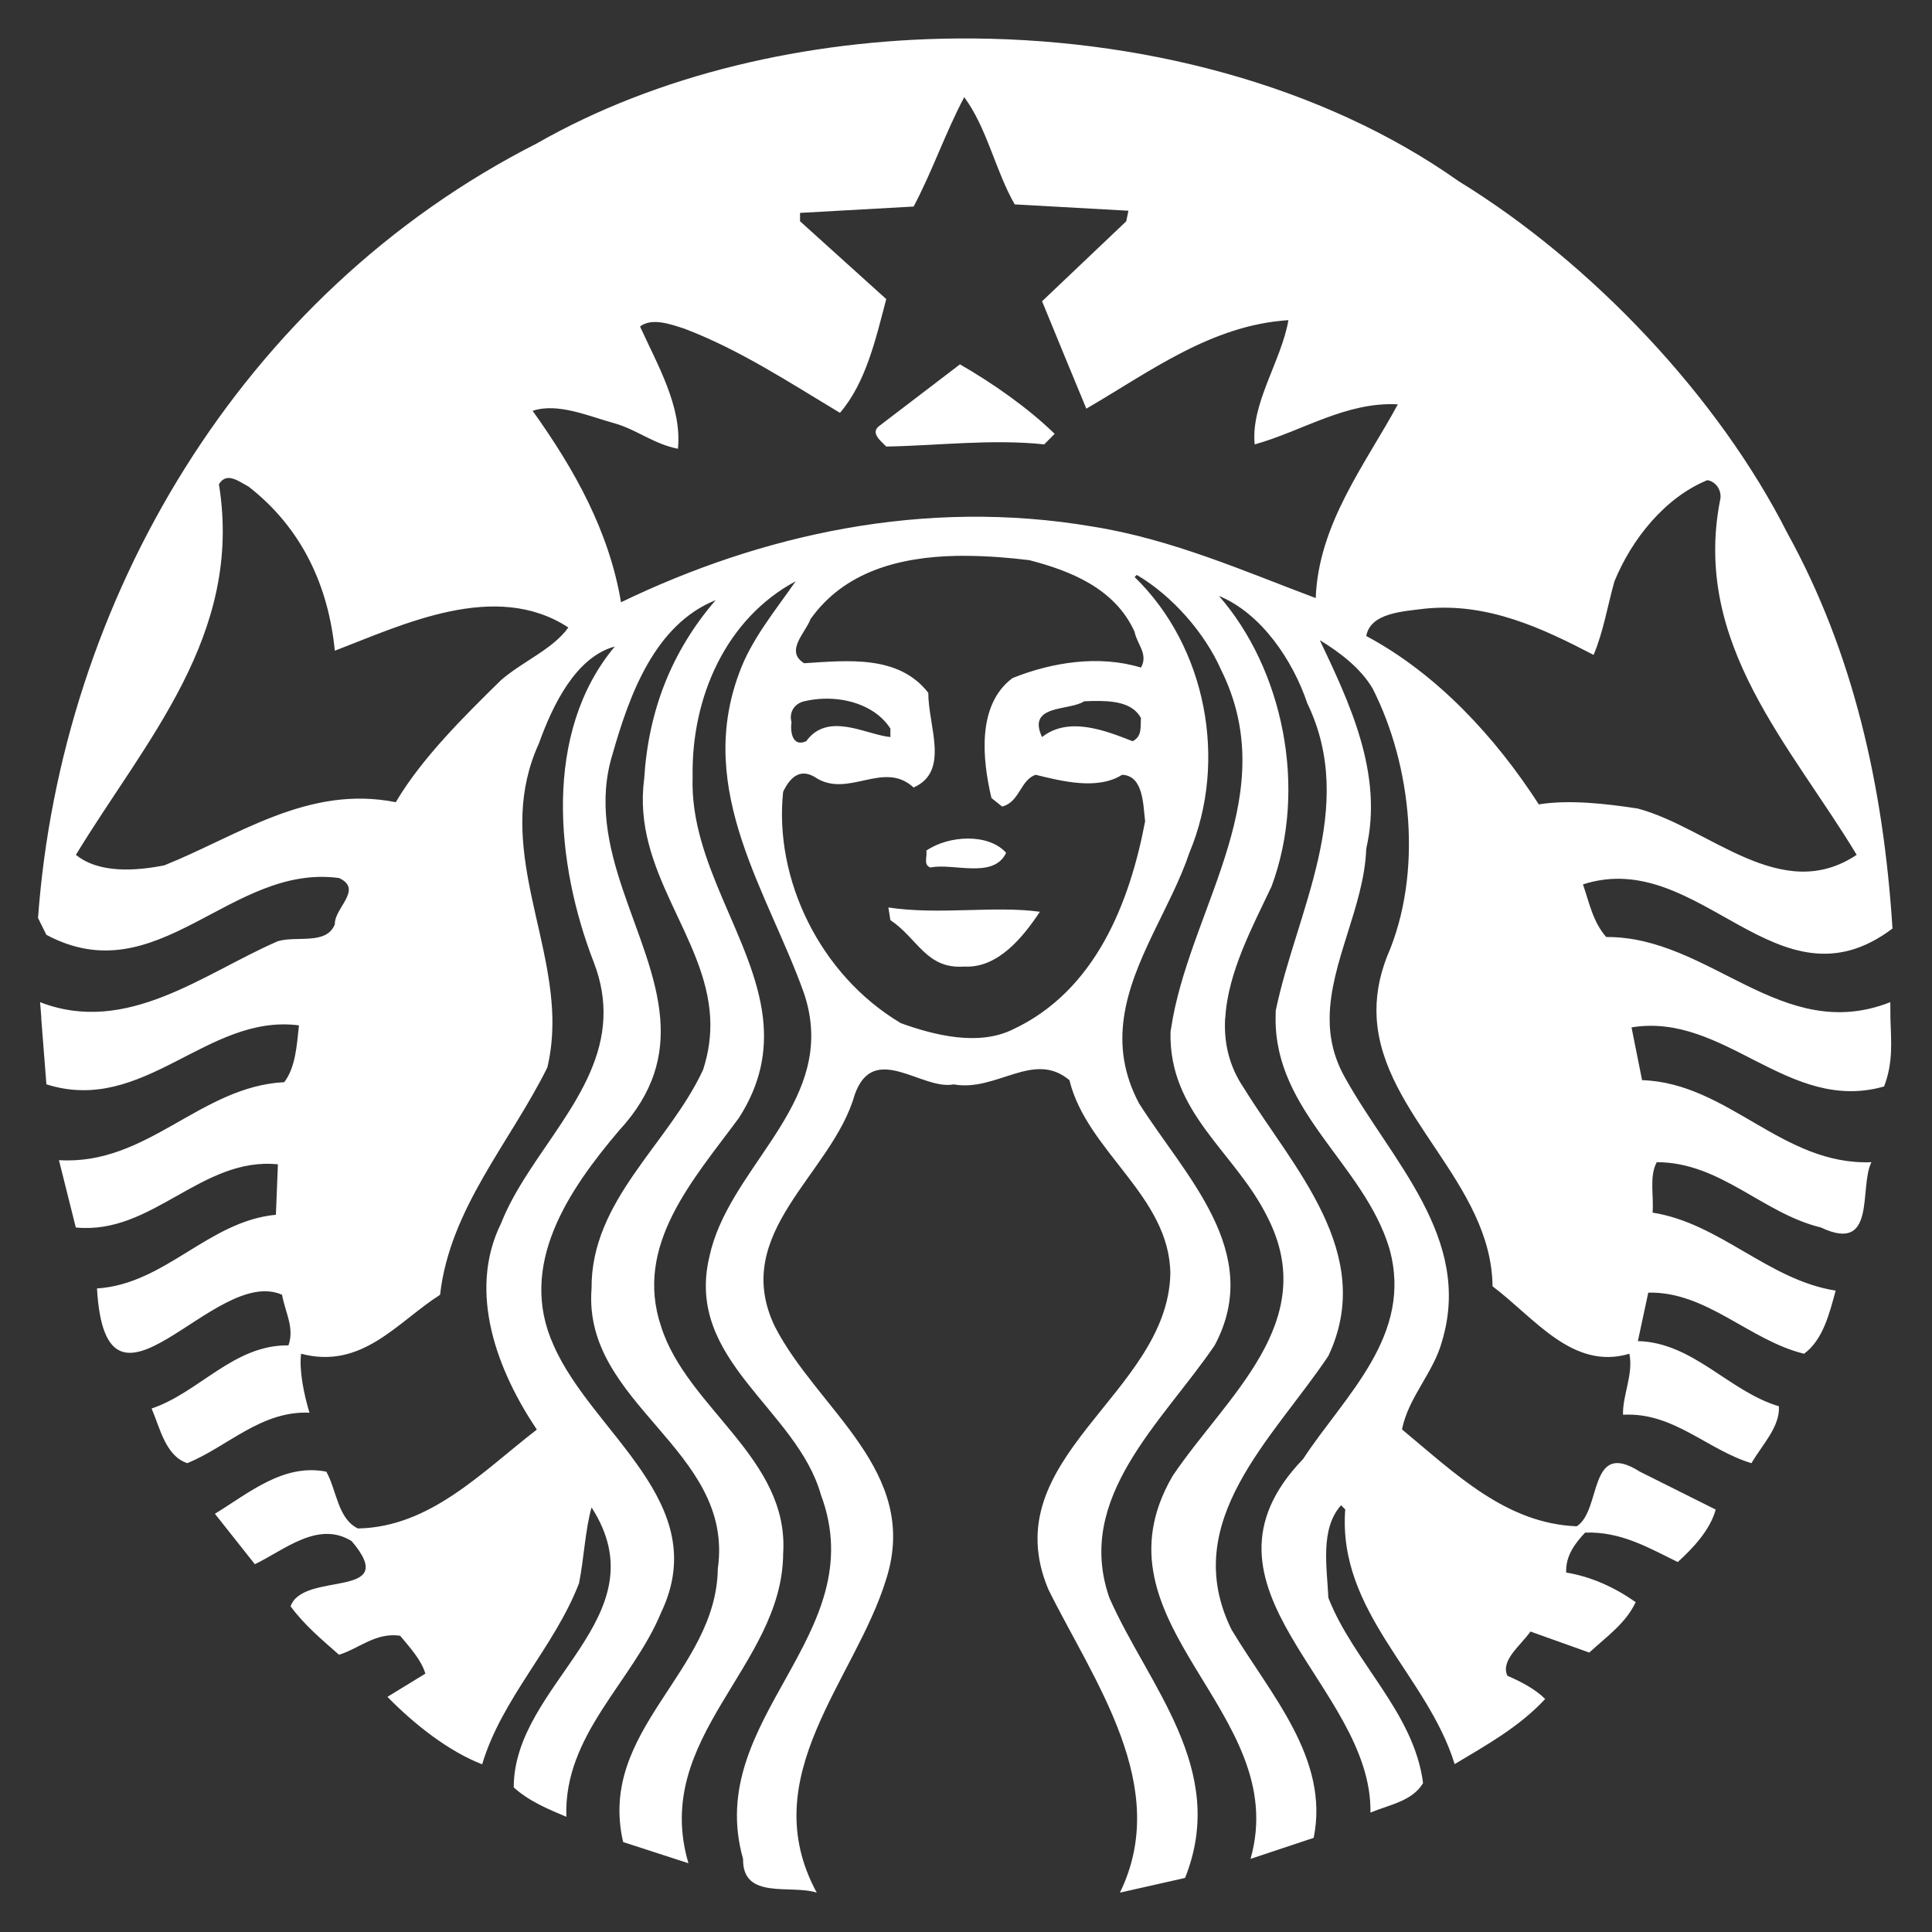
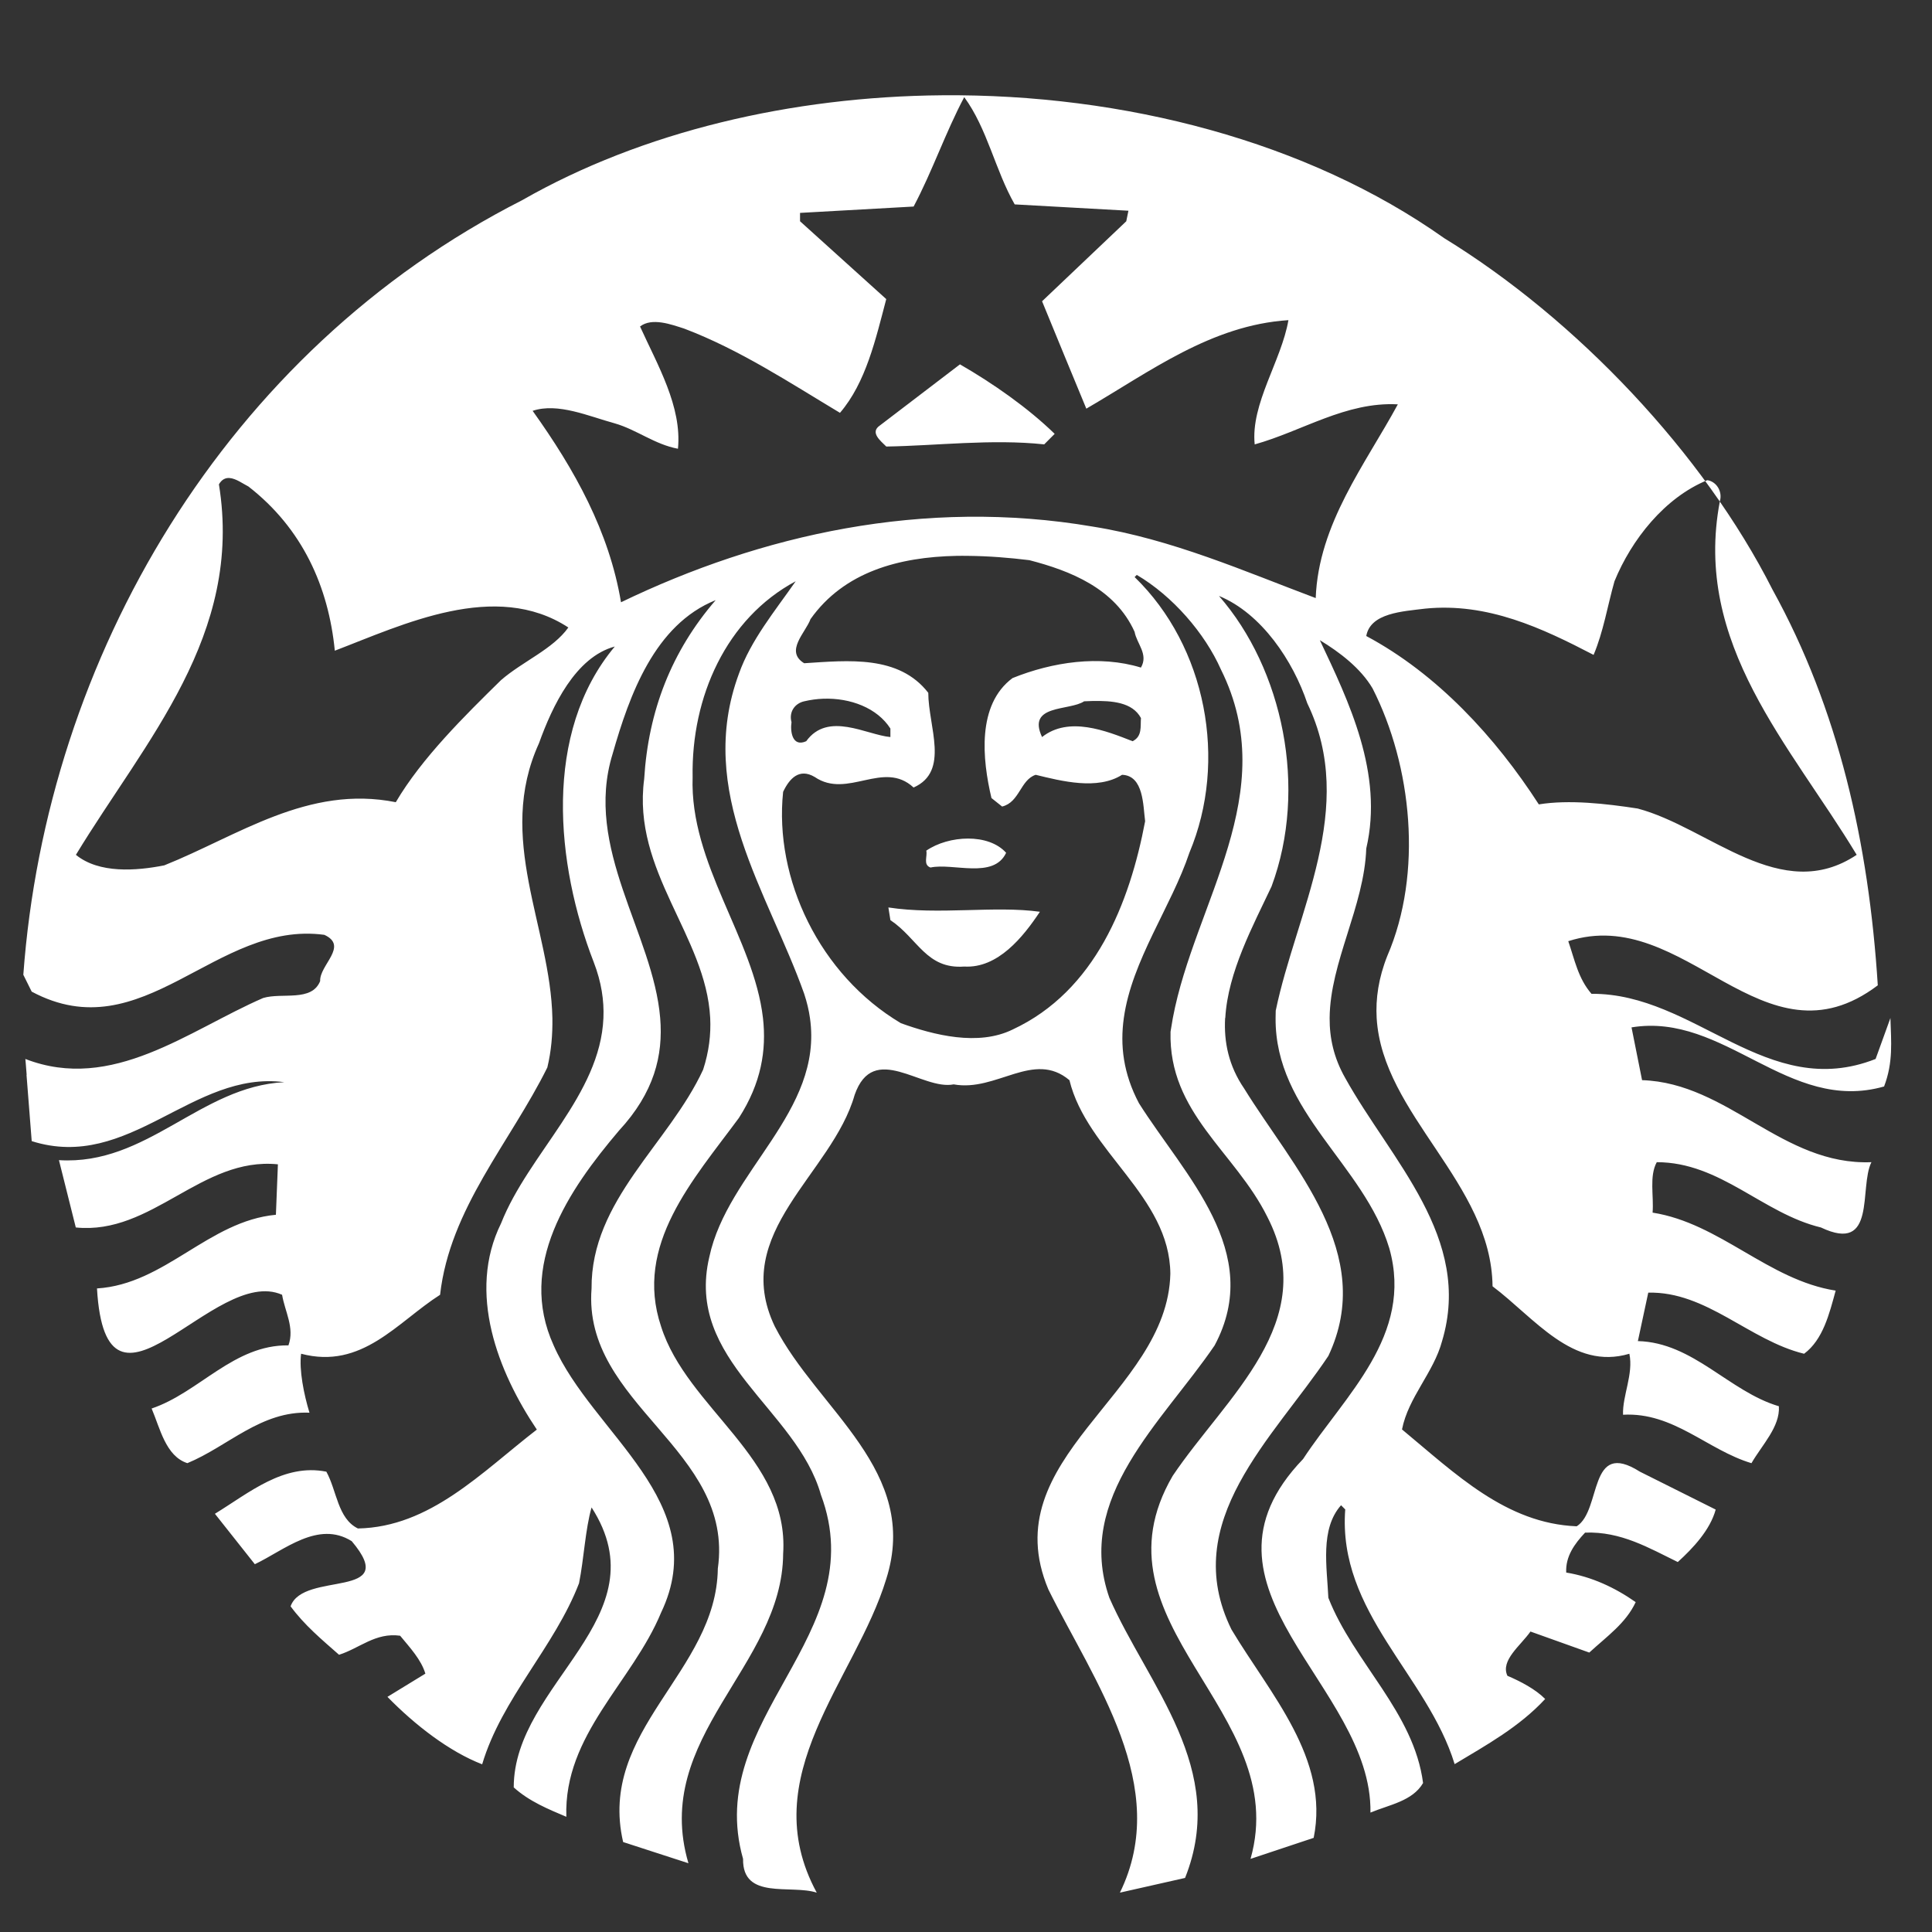
<svg xmlns="http://www.w3.org/2000/svg" version="1.1" id="Layer_1" x="0px" y="0px" viewBox="0 0 2000 2000" enable-background="new 0 0 2000 2000" xml:space="preserve">
  <rect x="0" y="0" width="2000" height="2000" fill="#333333" stroke="none" />
  <g id="g3025" transform="matrix(2.82,0,0,2.82,-631.986,-1141.677)">
-     <path id="inner_artwork" fill="#FFFFFF" d="M576.503,538.602c12.125,6.985,24.982,15.981,34.767,25.511l-3.843,3.862   c-19.315-2.053-39.66,0.51-57.973,0.794c-2.041-2.061-6.157-5.161-2.324-7.748L576.503,538.602L576.503,538.602z M918.064,778.557   c0.258,8.717,1.076,16.207-2.326,25.131c-35.291,10.037-58.47-27.328-92.711-21.694l3.87,19.37   c31.678,1.041,51.466,31.421,84.193,30.114c-4.648,9.283,2.074,33.75-18.523,23.971c-21.384-5.139-36.844-23.971-60.276-23.971   c-2.826,5.19-1.036,12.374-1.533,18.518c24.72,3.875,42.496,24.77,67.208,28.627c-2.324,8.494-4.627,18.003-11.588,23.179   c-20.101-4.892-35.808-22.948-57.208-22.433l-3.811,17.785c20.34,0.521,33.482,18.518,51.76,23.92   c0.502,7.501-6.202,14.205-10.064,20.9c-16.228-4.874-28.603-18.815-47.144-17.782c-0.258-6.988,3.888-14.921,2.324-22.39   c-20.823,6.196-34.789-13.155-50.223-24.762c-0.446-37.984-40.43-62.902-42.542-98.483c-0.406-7.097,0.675-14.669,3.907-22.804   c13.142-30.388,9.014-69.838-5.394-98.167c-4.377-7.458-12.138-13.344-19.37-17.726c10.582,22.42,23.471,48.908,17.038,76.467   c-0.746,21.28-13.301,41.718-13.445,62.23c-0.051,7.312,1.514,14.627,5.718,22.016c16.754,30.169,46.895,58.732,35.561,96.573   c-3.118,11.625-12.396,20.613-14.712,32.44c19.599,16.231,38.13,34.526,64.138,35.554c9.264-5.915,4.119-32.162,23.176-20.056   l27.838,13.92c-2.029,7.45-8.268,14.127-13.915,19.259c-10.56-5.14-20.86-11.301-34.029-10.799   c-3.883,4.122-7.224,8.744-6.93,14.658c9.267,1.525,17.766,5.432,25.506,10.855c-3.593,7.74-10.6,12.587-17.036,18.518   l-21.591-7.721c-3.604,5.158-11.094,10.579-8.467,16.239c4.874,2.085,10.276,4.906,13.865,8.518   c-9.533,10.303-21.609,16.927-33.232,23.92c-10.01-32.722-42.998-55.662-40.164-93.503l-1.535-1.535   c-7.753,8.72-5.163,22.658-4.661,33.973c9.28,23.699,31.415,42.008,34.77,67.999c-3.875,6.691-12.613,8.021-19.315,10.855   c0.778-46.86-70.305-82.403-24.722-129.805c15.206-23.211,40.674-45.362,31.649-77.319c-9.267-30.855-42.039-49.97-41.75-84.56   l0.051-2.699c7.466-36.069,30.14-74.451,11.591-112.82c-5.171-15.434-16.722-32.972-32.433-39.426   c23.426,26.812,32.709,70.56,19.309,106.634c-6.754,14.353-16.05,31.447-16.985,48.316h-0.058   c-0.494,8.81,1.304,17.572,6.988,25.877c17.782,28.861,48.677,60.557,30.906,98.167c-20.09,30.122-55.115,60.764-35.556,100.44   c14.167,23.694,36.079,47.338,30.167,76.467l-23.179,7.721c15.453-54.332-60.281-86.257-28.576-140.604   c19.575-29.105,54.584-56.411,34.762-95.038c-11.846-23.933-36.326-38.098-35.553-68.007l0.845-5.023   c7.976-42.419,40.223-82.57,17.673-127.901c-5.923-13.386-17.764-27.028-30.906-34.762l-0.794,0.792   c26.287,25.498,34.281,67.452,20.111,101.181c-6.613,19.787-21.128,39.492-24.077,60.698c-1.405,9.997-0.218,20.359,5.559,31.272   c16.741,26.51,46.093,54.626,27.777,88.9c-19.291,28.308-51.498,55.851-38.635,92.663c14.173,32.207,43.758,62.887,27.782,102.823   l-23.918,5.4c19.052-38.916-9.519-77.534-26.252-111.287c-20.359-48.427,43.737-71.614,44.77-115.887   c-0.244-28.576-30.624-44.799-37.043-71.073c-13.147-11.091-26.778,4.412-42.496,1.535c-11.601,2.329-29.426-15.976-36.354,3.867   c-8.248,29.091-45.831,50.475-29.317,84.979c15.72,30.664,53.54,53.083,40.908,92.764c-11.312,37.065-48.686,72.355-25.504,115.101   c-9.522-3.084-27.301,2.821-27.044-12.388c-14.673-51.769,47.905-81.927,28.576-133.672c-8.995-31.689-49.978-49.198-40.957-87.314   c6.671-31.378,41.877-53.314,36.938-87.683c-0.4-2.879-1.107-5.822-2.118-8.895c-13.141-37.086-39.953-74.185-23.972-117.473   c4.386-12.364,13.148-22.924,20.85-33.973c-25.498,13.647-38.364,42.504-37.835,71.859c-1.114,31.925,22.471,59.269,25.826,88.483   c1.322,11.787-0.609,23.859-8.84,36.667c-16.728,22.698-38.605,46.632-28.575,76.52c9.537,30.146,47.138,48.414,44.82,83.455   c-0.258,41.452-48.421,67.261-34.769,113.619l-23.971-7.78c-9.519-41.195,34.259-62.27,34.761-100.387   c6.195-43.83-49.707-60.092-46.352-102.82c-0.239-32.467,28.336-53.025,40.957-80.331c2.162-6.645,2.884-12.924,2.595-18.943   c-1.546-30.191-28.751-53.798-24.237-87.744c1.519-24.98,10.021-46.879,26.251-65.67c-22.394,8.996-31.646,34.778-37.832,56.419   c-10.736,34.698,14.891,65.907,17.459,96.995c1.14,13.726-2.213,27.376-15.13,41.328c-18.555,21.867-37.371,49.458-23.977,78.844   c14.184,32.427,58.754,57.667,39.425,98.111c-10.546,25.503-35.802,44.807-34.765,74.934c-6.691-2.834-13.632-5.66-19.316-10.797   c0-38.372,54.583-62.337,28.576-102.77c-2.307,7.976-2.799,18.818-4.604,27.832c-9.027,23.453-28.336,42.22-35.561,66.462   c-12.086-4.661-24.718-14.462-34.771-24.762l13.924-8.521c-1.547-5.163-5.661-9.535-9.262-13.915   c-9.04-1.27-14.977,4.661-22.432,6.988c-6.439-5.679-12.653-10.831-17.783-17.785c4.621-13.161,40.73-2.279,22.438-23.92   c-12.349-7.721-24.745,3.309-35.561,8.462L303,960.545c12.619-7.724,25.207-18.563,40.906-15.455   c3.868,6.967,4.139,17.211,11.589,20.85c26.534-0.515,45.337-20.584,65.678-36.302c-14.18-21.094-25.718-50.217-13.123-75.726   c10.089-25.564,36.38-47.094,37.569-75.354c0.271-6.433-0.733-13.2-3.547-20.483c-13.902-35.806-18.809-84.201,7.725-115.893   c-14.428,3.878-22.934,21.859-27.834,35.511c-15.95,34.964,4.224,67.357,4.92,100.865c0.096,6.024-0.393,12.064-1.854,18.149   c-13.657,27.559-35.783,51.736-39.374,83.449c-15.718,10.024-28.62,27.556-51.014,21.639c-0.786,5.917,1.017,14.94,3.07,21.641   c-17.758-0.746-29.871,12.343-44.82,18.526c-7.965-2.555-10.037-12.852-13.123-20.058c17.501-5.91,30.129-23.455,50.225-23.179   c2.328-6.47-1.309-12.401-2.333-18.576c-24.994-11.094-64.62,54.847-67.95-2.324c24.979-1.543,40.939-24.733,65.678-27.044   l0.738-18.518c-28.073-2.831-46.133,26.026-74.195,23.179l-6.186-24.712c32.458,2.029,51.801-27.062,82.714-28.626   c4.106-5.403,4.604-13.386,5.396-20.85c-33.746-4.398-56.9,33.001-92.712,21.641c0,0-1.238-15.562-1.907-24.337h0.053   c-0.244-3.434-0.478-5.822-0.478-5.822c31.937,12.39,59.998-10.547,87.315-22.387c6.951-2.08,17.786,1.527,20.901-6.194   c-0.27-5.923,10.534-12.85,1.54-16.985c-39.942-5.421-66.474,42.751-107.432,20.847l-3.072-6.191   c8.514-116.411,74.161-228.946,183.101-284.327c44.121-25.216,98.933-38.066,154.211-38.523   c66.714-0.555,134.118,16.945,184.267,52.443c48.695,29.87,95.274,79.096,120.554,129.067   c24.178,43.784,35.304,92.913,38.626,145.215c-42.255,31.923-70.597-30.074-113.622-16.202c2.321,6.712,3.599,13.652,8.52,19.32   c38.13-0.271,64.387,39.654,104.302,23.917L918.064,778.557L918.064,778.557z M432.743,635.196   c-26.791-17.519-60.758-1.023-85.726,8.52c-2.319-23.453-11.842-44.815-31.698-60.268c-1.927-0.959-4.592-2.975-6.987-3.123   c-1.436-0.09-2.802,0.491-3.862,2.324c8.999,55.37-26.993,94.002-52.498,136.004c8.493,6.938,22.135,5.902,32.437,3.862   c27.038-10.813,52.794-29.633,84.99-23.182c9.523-16.226,25.515-31.941,38.632-44.818c8.016-6.935,19.025-11.341,24.713-19.317   L432.743,635.196z M514.665,669.966c-0.515,3.336,0.255,9.277,5.394,6.98c7.997-11.073,22.157-2.311,30.907-1.533v-3.115   c-4.802-7.541-14.681-11.325-24.713-10.953c-2.318,0.085-4.667,0.419-6.935,0.948C515.965,663.039,513.627,666.109,514.665,669.966   z M640.608,636.787c-7.193-15.973-23.676-22.438-38.635-26.303c-7.333-0.901-14.943-1.511-22.491-1.583   c-1.416-0.013-2.826-0.032-4.234,0c-21.115,0.425-41.288,5.846-53.61,23.224c-1.77,4.906-9.548,11.795-2.325,16.194   c16.226-1.036,34.743-3.07,45.561,10.855c0,12.374,7.989,28.839-5.396,34.765c-11.094-10.271-24.23,4.372-36.304-3.872   c-5.672-3.352-9.265,0.563-11.587,5.456c-3.356,31.931,13.365,67.171,43.236,84.934c12.104,4.364,28.379,8.518,41.014,2.324   c30.393-14.151,42.98-46.584,48.64-76.467c-0.76-5.684-0.489-16.765-8.467-17.038c-9.009,5.7-22.151,2.332-31.7,0   c-5.647,1.825-5.904,10.085-12.329,11.649l-3.915-3.121c-3.355-14.148-5.424-34.241,7.726-44.031   c14.693-5.923,31.949-8.513,47.144-3.862C645.777,645.015,641.4,641.167,640.608,636.787L640.608,636.787z M625.102,662.181   c-1.023,0.026-2.016,0.077-3.02,0.112c-5.397,3.599-21.123,1.012-15.447,13.121c9.795-7.745,23.445-2.316,33.232,1.533   c3.62-1.796,2.831-5.4,3.073-8.513C639.796,662.587,632.287,662.04,625.102,662.181L625.102,662.181z M737.242,553.281   c-19.065-1.009-35.03,9.814-52.547,14.707c-1.527-14.906,9.798-30.648,12.38-45.612c-28.324,1.822-50.757,18.871-74.188,32.489   c-5.421-13.102-10.861-26.268-16.244-39.424l30.906-29.365l0.791-3.873l-41.747-2.324c-7.192-12.6-10.026-27.776-18.526-39.368   c-6.954,13.134-11.628,27.038-18.576,40.159l-41.698,2.332v3.07l31.648,28.574c-3.871,14.688-7.464,30.653-16.988,41.753   c-18.543-11.108-36.823-23.192-57.15-30.908c-4.894-1.578-11.867-4.146-16.244-0.792c6.43,14.173,15.434,29.413,13.919,44.879   c-8.506-1.564-15.19-7.02-23.18-9.309c-9.555-2.608-20.892-7.703-30.165-4.606c15.459,21.623,28.073,44.255,32.439,70.273   c51.276-24.749,111.073-38.361,173.152-27.785c29.097,4.632,55.851,16.483,81.869,26.247   C708.111,597.119,725.367,575.191,737.242,553.281L737.242,553.281z M825.297,701.657c26.252,6.948,52.587,35.548,80.385,16.993   c-24.212-40.172-60.241-77.272-50.223-129.805c1.049-3.588-1.27-7.222-4.603-7.729c-15.705,6.422-27.87,21.894-34.082,37.102   c-2.558,8.993-4.069,18.555-7.671,27.036c-18.813-9.793-38.889-19.277-61.811-16.985c-8.268,1.031-20.114,1.57-21.641,10.056   c26.013,13.902,47.402,37.102,63.346,61.808C800.097,698.324,813.709,699.87,825.297,701.657L825.297,701.657z M550.225,737.965   l0.741,4.656c10.064,6.704,13.162,18.069,27.095,17.039c12.356,0.733,21.625-10.842,27.782-20.109   c-16.722-2.311-37.068,1.262-55.619-1.583V737.965z M564.139,717.118c0.502,2.061-1.275,5.153,1.532,6.194   c8.242-1.79,23.174,4.385,27.779-5.402c-3.214-3.599-8.462-5.232-13.968-5.232C573.979,712.677,568.269,714.279,564.139,717.118z" />
+     <path id="inner_artwork" fill="#FFFFFF" d="M576.503,538.602c12.125,6.985,24.982,15.981,34.767,25.511l-3.843,3.862   c-19.315-2.053-39.66,0.51-57.973,0.794c-2.041-2.061-6.157-5.161-2.324-7.748L576.503,538.602L576.503,538.602z M918.064,778.557   c0.258,8.717,1.076,16.207-2.326,25.131c-35.291,10.037-58.47-27.328-92.711-21.694l3.87,19.37   c31.678,1.041,51.466,31.421,84.193,30.114c-4.648,9.283,2.074,33.75-18.523,23.971c-21.384-5.139-36.844-23.971-60.276-23.971   c-2.826,5.19-1.036,12.374-1.533,18.518c24.72,3.875,42.496,24.77,67.208,28.627c-2.324,8.494-4.627,18.003-11.588,23.179   c-20.101-4.892-35.808-22.948-57.208-22.433l-3.811,17.785c20.34,0.521,33.482,18.518,51.76,23.92   c0.502,7.501-6.202,14.205-10.064,20.9c-16.228-4.874-28.603-18.815-47.144-17.782c-0.258-6.988,3.888-14.921,2.324-22.39   c-20.823,6.196-34.789-13.155-50.223-24.762c-0.446-37.984-40.43-62.902-42.542-98.483c-0.406-7.097,0.675-14.669,3.907-22.804   c13.142-30.388,9.014-69.838-5.394-98.167c-4.377-7.458-12.138-13.344-19.37-17.726c10.582,22.42,23.471,48.908,17.038,76.467   c-0.746,21.28-13.301,41.718-13.445,62.23c-0.051,7.312,1.514,14.627,5.718,22.016c16.754,30.169,46.895,58.732,35.561,96.573   c-3.118,11.625-12.396,20.613-14.712,32.44c19.599,16.231,38.13,34.526,64.138,35.554c9.264-5.915,4.119-32.162,23.176-20.056   l27.838,13.92c-2.029,7.45-8.268,14.127-13.915,19.259c-10.56-5.14-20.86-11.301-34.029-10.799   c-3.883,4.122-7.224,8.744-6.93,14.658c9.267,1.525,17.766,5.432,25.506,10.855c-3.593,7.74-10.6,12.587-17.036,18.518   l-21.591-7.721c-3.604,5.158-11.094,10.579-8.467,16.239c4.874,2.085,10.276,4.906,13.865,8.518   c-9.533,10.303-21.609,16.927-33.232,23.92c-10.01-32.722-42.998-55.662-40.164-93.503l-1.535-1.535   c-7.753,8.72-5.163,22.658-4.661,33.973c9.28,23.699,31.415,42.008,34.77,67.999c-3.875,6.691-12.613,8.021-19.315,10.855   c0.778-46.86-70.305-82.403-24.722-129.805c15.206-23.211,40.674-45.362,31.649-77.319c-9.267-30.855-42.039-49.97-41.75-84.56   l0.051-2.699c7.466-36.069,30.14-74.451,11.591-112.82c-5.171-15.434-16.722-32.972-32.433-39.426   c23.426,26.812,32.709,70.56,19.309,106.634c-6.754,14.353-16.05,31.447-16.985,48.316h-0.058   c-0.494,8.81,1.304,17.572,6.988,25.877c17.782,28.861,48.677,60.557,30.906,98.167c-20.09,30.122-55.115,60.764-35.556,100.44   c14.167,23.694,36.079,47.338,30.167,76.467l-23.179,7.721c15.453-54.332-60.281-86.257-28.576-140.604   c19.575-29.105,54.584-56.411,34.762-95.038c-11.846-23.933-36.326-38.098-35.553-68.007l0.845-5.023   c7.976-42.419,40.223-82.57,17.673-127.901c-5.923-13.386-17.764-27.028-30.906-34.762l-0.794,0.792   c26.287,25.498,34.281,67.452,20.111,101.181c-6.613,19.787-21.128,39.492-24.077,60.698c-1.405,9.997-0.218,20.359,5.559,31.272   c16.741,26.51,46.093,54.626,27.777,88.9c-19.291,28.308-51.498,55.851-38.635,92.663c14.173,32.207,43.758,62.887,27.782,102.823   l-23.918,5.4c19.052-38.916-9.519-77.534-26.252-111.287c-20.359-48.427,43.737-71.614,44.77-115.887   c-0.244-28.576-30.624-44.799-37.043-71.073c-13.147-11.091-26.778,4.412-42.496,1.535c-11.601,2.329-29.426-15.976-36.354,3.867   c-8.248,29.091-45.831,50.475-29.317,84.979c15.72,30.664,53.54,53.083,40.908,92.764c-11.312,37.065-48.686,72.355-25.504,115.101   c-9.522-3.084-27.301,2.821-27.044-12.388c-14.673-51.769,47.905-81.927,28.576-133.672c-8.995-31.689-49.978-49.198-40.957-87.314   c6.671-31.378,41.877-53.314,36.938-87.683c-0.4-2.879-1.107-5.822-2.118-8.895c-13.141-37.086-39.953-74.185-23.972-117.473   c4.386-12.364,13.148-22.924,20.85-33.973c-25.498,13.647-38.364,42.504-37.835,71.859c-1.114,31.925,22.471,59.269,25.826,88.483   c1.322,11.787-0.609,23.859-8.84,36.667c-16.728,22.698-38.605,46.632-28.575,76.52c9.537,30.146,47.138,48.414,44.82,83.455   c-0.258,41.452-48.421,67.261-34.769,113.619l-23.971-7.78c-9.519-41.195,34.259-62.27,34.761-100.387   c6.195-43.83-49.707-60.092-46.352-102.82c-0.239-32.467,28.336-53.025,40.957-80.331c2.162-6.645,2.884-12.924,2.595-18.943   c-1.546-30.191-28.751-53.798-24.237-87.744c1.519-24.98,10.021-46.879,26.251-65.67c-22.394,8.996-31.646,34.778-37.832,56.419   c-10.736,34.698,14.891,65.907,17.459,96.995c1.14,13.726-2.213,27.376-15.13,41.328c-18.555,21.867-37.371,49.458-23.977,78.844   c14.184,32.427,58.754,57.667,39.425,98.111c-10.546,25.503-35.802,44.807-34.765,74.934c-6.691-2.834-13.632-5.66-19.316-10.797   c0-38.372,54.583-62.337,28.576-102.77c-2.307,7.976-2.799,18.818-4.604,27.832c-9.027,23.453-28.336,42.22-35.561,66.462   c-12.086-4.661-24.718-14.462-34.771-24.762l13.924-8.521c-1.547-5.163-5.661-9.535-9.262-13.915   c-9.04-1.27-14.977,4.661-22.432,6.988c-6.439-5.679-12.653-10.831-17.783-17.785c4.621-13.161,40.73-2.279,22.438-23.92   c-12.349-7.721-24.745,3.309-35.561,8.462L303,960.545c12.619-7.724,25.207-18.563,40.906-15.455   c3.868,6.967,4.139,17.211,11.589,20.85c26.534-0.515,45.337-20.584,65.678-36.302c-14.18-21.094-25.718-50.217-13.123-75.726   c10.089-25.564,36.38-47.094,37.569-75.354c0.271-6.433-0.733-13.2-3.547-20.483c-13.902-35.806-18.809-84.201,7.725-115.893   c-14.428,3.878-22.934,21.859-27.834,35.511c-15.95,34.964,4.224,67.357,4.92,100.865c0.096,6.024-0.393,12.064-1.854,18.149   c-13.657,27.559-35.783,51.736-39.374,83.449c-15.718,10.024-28.62,27.556-51.014,21.639c-0.786,5.917,1.017,14.94,3.07,21.641   c-17.758-0.746-29.871,12.343-44.82,18.526c-7.965-2.555-10.037-12.852-13.123-20.058c17.501-5.91,30.129-23.455,50.225-23.179   c2.328-6.47-1.309-12.401-2.333-18.576c-24.994-11.094-64.62,54.847-67.95-2.324c24.979-1.543,40.939-24.733,65.678-27.044   l0.738-18.518c-28.073-2.831-46.133,26.026-74.195,23.179l-6.186-24.712c32.458,2.029,51.801-27.062,82.714-28.626   c-33.746-4.398-56.9,33.001-92.712,21.641c0,0-1.238-15.562-1.907-24.337h0.053   c-0.244-3.434-0.478-5.822-0.478-5.822c31.937,12.39,59.998-10.547,87.315-22.387c6.951-2.08,17.786,1.527,20.901-6.194   c-0.27-5.923,10.534-12.85,1.54-16.985c-39.942-5.421-66.474,42.751-107.432,20.847l-3.072-6.191   c8.514-116.411,74.161-228.946,183.101-284.327c44.121-25.216,98.933-38.066,154.211-38.523   c66.714-0.555,134.118,16.945,184.267,52.443c48.695,29.87,95.274,79.096,120.554,129.067   c24.178,43.784,35.304,92.913,38.626,145.215c-42.255,31.923-70.597-30.074-113.622-16.202c2.321,6.712,3.599,13.652,8.52,19.32   c38.13-0.271,64.387,39.654,104.302,23.917L918.064,778.557L918.064,778.557z M432.743,635.196   c-26.791-17.519-60.758-1.023-85.726,8.52c-2.319-23.453-11.842-44.815-31.698-60.268c-1.927-0.959-4.592-2.975-6.987-3.123   c-1.436-0.09-2.802,0.491-3.862,2.324c8.999,55.37-26.993,94.002-52.498,136.004c8.493,6.938,22.135,5.902,32.437,3.862   c27.038-10.813,52.794-29.633,84.99-23.182c9.523-16.226,25.515-31.941,38.632-44.818c8.016-6.935,19.025-11.341,24.713-19.317   L432.743,635.196z M514.665,669.966c-0.515,3.336,0.255,9.277,5.394,6.98c7.997-11.073,22.157-2.311,30.907-1.533v-3.115   c-4.802-7.541-14.681-11.325-24.713-10.953c-2.318,0.085-4.667,0.419-6.935,0.948C515.965,663.039,513.627,666.109,514.665,669.966   z M640.608,636.787c-7.193-15.973-23.676-22.438-38.635-26.303c-7.333-0.901-14.943-1.511-22.491-1.583   c-1.416-0.013-2.826-0.032-4.234,0c-21.115,0.425-41.288,5.846-53.61,23.224c-1.77,4.906-9.548,11.795-2.325,16.194   c16.226-1.036,34.743-3.07,45.561,10.855c0,12.374,7.989,28.839-5.396,34.765c-11.094-10.271-24.23,4.372-36.304-3.872   c-5.672-3.352-9.265,0.563-11.587,5.456c-3.356,31.931,13.365,67.171,43.236,84.934c12.104,4.364,28.379,8.518,41.014,2.324   c30.393-14.151,42.98-46.584,48.64-76.467c-0.76-5.684-0.489-16.765-8.467-17.038c-9.009,5.7-22.151,2.332-31.7,0   c-5.647,1.825-5.904,10.085-12.329,11.649l-3.915-3.121c-3.355-14.148-5.424-34.241,7.726-44.031   c14.693-5.923,31.949-8.513,47.144-3.862C645.777,645.015,641.4,641.167,640.608,636.787L640.608,636.787z M625.102,662.181   c-1.023,0.026-2.016,0.077-3.02,0.112c-5.397,3.599-21.123,1.012-15.447,13.121c9.795-7.745,23.445-2.316,33.232,1.533   c3.62-1.796,2.831-5.4,3.073-8.513C639.796,662.587,632.287,662.04,625.102,662.181L625.102,662.181z M737.242,553.281   c-19.065-1.009-35.03,9.814-52.547,14.707c-1.527-14.906,9.798-30.648,12.38-45.612c-28.324,1.822-50.757,18.871-74.188,32.489   c-5.421-13.102-10.861-26.268-16.244-39.424l30.906-29.365l0.791-3.873l-41.747-2.324c-7.192-12.6-10.026-27.776-18.526-39.368   c-6.954,13.134-11.628,27.038-18.576,40.159l-41.698,2.332v3.07l31.648,28.574c-3.871,14.688-7.464,30.653-16.988,41.753   c-18.543-11.108-36.823-23.192-57.15-30.908c-4.894-1.578-11.867-4.146-16.244-0.792c6.43,14.173,15.434,29.413,13.919,44.879   c-8.506-1.564-15.19-7.02-23.18-9.309c-9.555-2.608-20.892-7.703-30.165-4.606c15.459,21.623,28.073,44.255,32.439,70.273   c51.276-24.749,111.073-38.361,173.152-27.785c29.097,4.632,55.851,16.483,81.869,26.247   C708.111,597.119,725.367,575.191,737.242,553.281L737.242,553.281z M825.297,701.657c26.252,6.948,52.587,35.548,80.385,16.993   c-24.212-40.172-60.241-77.272-50.223-129.805c1.049-3.588-1.27-7.222-4.603-7.729c-15.705,6.422-27.87,21.894-34.082,37.102   c-2.558,8.993-4.069,18.555-7.671,27.036c-18.813-9.793-38.889-19.277-61.811-16.985c-8.268,1.031-20.114,1.57-21.641,10.056   c26.013,13.902,47.402,37.102,63.346,61.808C800.097,698.324,813.709,699.87,825.297,701.657L825.297,701.657z M550.225,737.965   l0.741,4.656c10.064,6.704,13.162,18.069,27.095,17.039c12.356,0.733,21.625-10.842,27.782-20.109   c-16.722-2.311-37.068,1.262-55.619-1.583V737.965z M564.139,717.118c0.502,2.061-1.275,5.153,1.532,6.194   c8.242-1.79,23.174,4.385,27.779-5.402c-3.214-3.599-8.462-5.232-13.968-5.232C573.979,712.677,568.269,714.279,564.139,717.118z" />
  </g>
</svg>